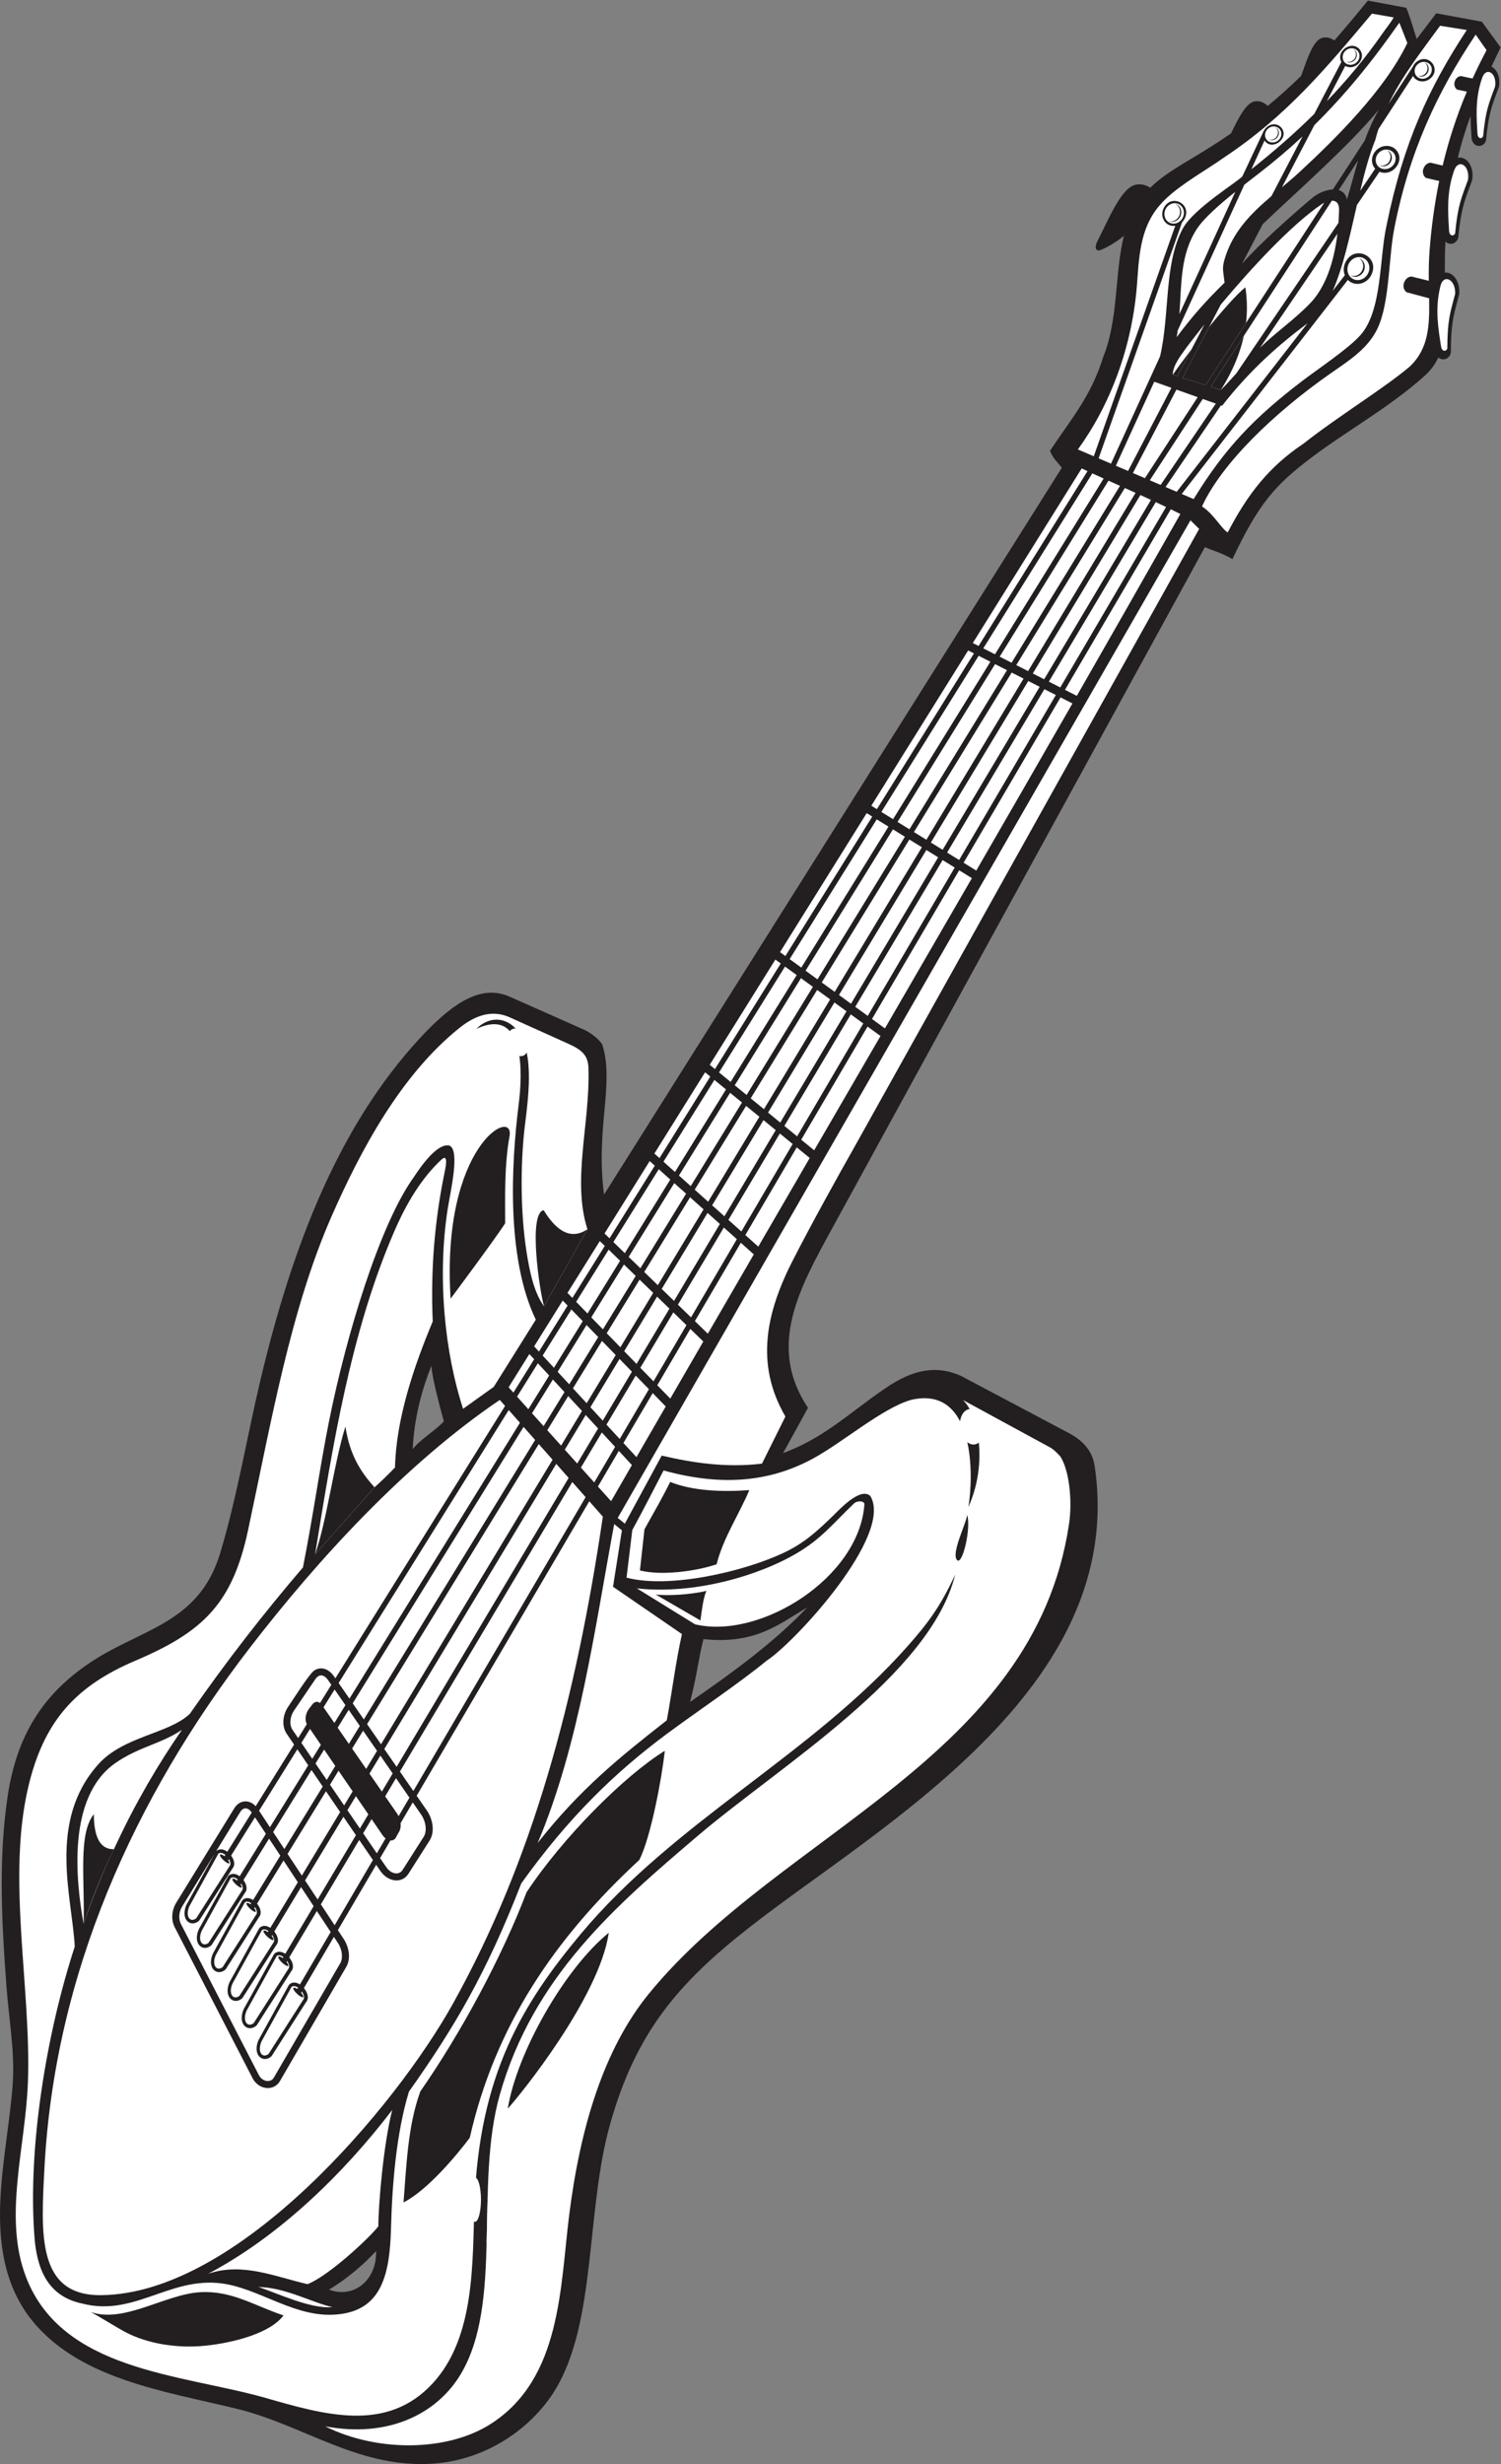
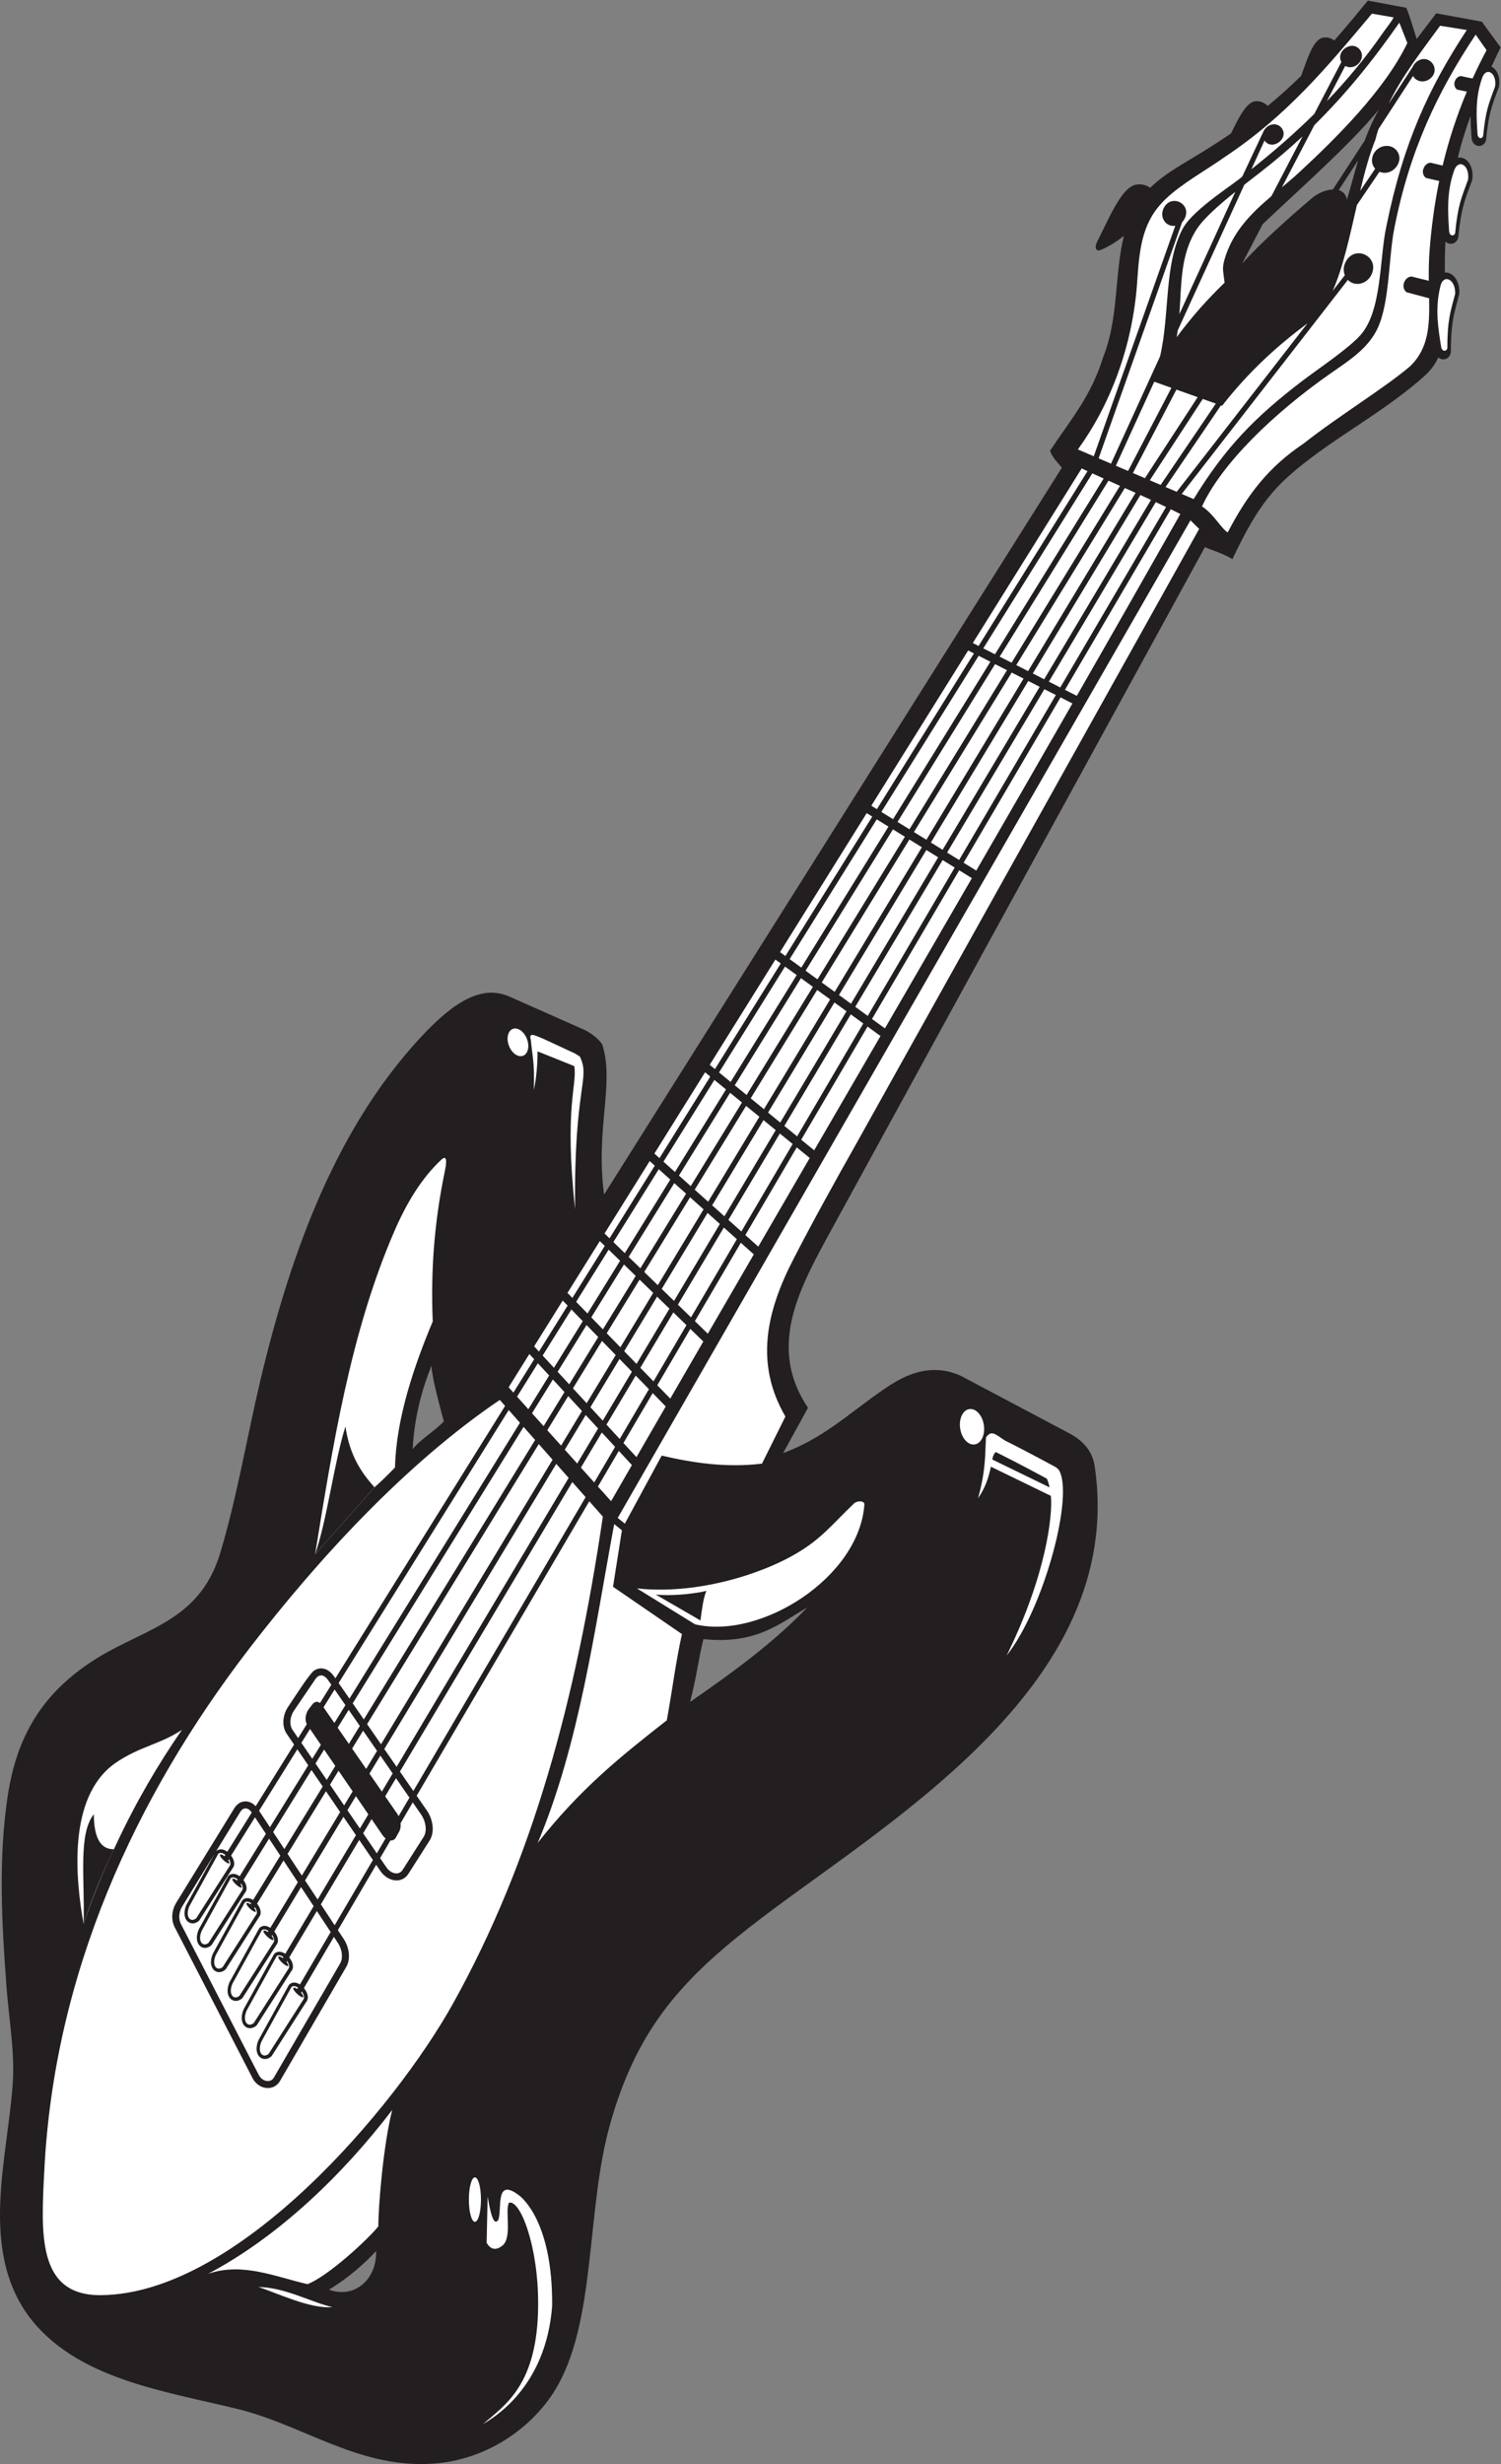
<svg xmlns="http://www.w3.org/2000/svg" viewBox="0 0 569.4 934.293" height="934.293" width="569.4" xml:space="preserve" id="svg2" version="1.1">
  <rect x="0" y="0" width="569.4" height="934.293" fill="#808080" stroke="none" />
  <defs id="defs6" />
  <g transform="matrix(1.333,0,0,-1.333,0,934.293)" id="g10">
    <g transform="scale(0.1)" id="g12">
      <path id="path14" style="fill:#231f20;fill-opacity:1;fill-rule:evenodd;stroke:none" d="m 4031.71,6898.01 55.45,73.14 129.85,-23.86 53.54,-73.27 c -9.3,-18.93 -18.01,-37.08 -26.2,-54.59 3.64,-1.74 7.03,-4.28 10.01,-7.54 8.9,-9.77 14.68,-26.93 11.7,-48.07 l -0.62,-2.52 c -3.04,-8.26 -3.9,-10.62 -4.82,-13.07 -16.32,-43.98 -24.56,-66.16 -31.48,-136.89 l -0.47,-2.44 c -1.93,-6.17 -5.9,-10.62 -10.65,-13.04 -3.36,-1.72 -7.13,-2.41 -10.92,-2 -3.7,0.41 -7.31,1.85 -10.44,4.41 -4.39,3.57 -7.82,9.34 -8.83,17.34 l -0.06,0.72 -0.28,4.21 c -1.21,18.81 -2.47,38.34 -2.6,58.5 -14.77,-40.2 -26.41,-78.16 -35.64,-116.34 l -0.58,-2.37 c 4.55,0.91 9.13,0.63 13.56,-0.72 5.54,-1.71 10.65,-5.04 14.97,-9.77 9.57,-10.5 15.78,-28.93 12.59,-51.66 l -0.68,-2.7 c -3.26,-8.89 -4.2,-11.41 -5.17,-14.05 -17.55,-47.27 -26.4,-71.11 -33.84,-147.13 l -0.5,-2.62 c -2.07,-6.63 -6.34,-11.41 -11.45,-14.02 -3.61,-1.84 -7.66,-2.58 -11.73,-2.14 -3.98,0.43 -7.87,1.99 -11.22,4.73 -0.61,0.5 -1.2,1.03 -1.77,1.6 -1.33,-27.44 -1.91,-56.64 -1.62,-88.15 2.64,0.21 5.32,0.04 7.98,-0.5 5.66,-1.18 11.07,-4.02 15.82,-8.32 10.52,-9.56 18.42,-27.33 17.38,-50.25 l -0.41,-2.75 c -2.42,-9.15 -3.12,-11.76 -3.84,-14.48 -13.03,-48.71 -19.6,-73.28 -19.87,-149.66 l -0.26,-2.65 c -1.43,-6.8 -5.22,-11.96 -10.07,-15.04 -3.42,-2.17 -7.39,-3.29 -11.49,-3.23 -3.99,0.06 -8.01,1.24 -11.61,3.66 -0.74,0.49 -1.46,1.04 -2.17,1.65 -9.04,-19.18 -21.79,-36.79 -39.64,-52.78 -99.51,-89.2 -218.3,-154.16 -321.05,-231.62 -105.02,-79.16 -151.08,-132.27 -225.27,-289.16 -31.75,18.38 -49.51,21.5 -78.37,34.04 L 2369.06,3516.46 c -93.53,-170.87 -187.24,-336.37 -69.65,-512.07 l -70.75,-128.73 c 116.57,43.21 187.59,113.54 284.4,180 47.48,32.6 127.48,83.25 222.6,39.11 l 310.38,-164.44 c 49.51,-27.62 64.04,-61.62 68.8,-89.16 96.75,-637.85 -619.27,-1030.01 -983.38,-1315.51 -201.25,-157.81 -322.47,-298.22 -396,-561.597 C 1667.09,719.152 1697.65,403.027 1579.3,209.941 1515.86,106.426 1385.71,6.945 1218.93,0.391 1013.82,-7.676 861.84,110.656 677.434,156.309 469.703,207.727 212.766,240.867 78.824,424.512 -58.238,617.102 22.043,871.68 36.371,1084.48 c 5.938,88.2 -10.965,179.9 -18.113,275.59 -13.867,185.59 -22.887,363.81 3.598,540 26.293,174.88 101.68,287.89 226.8,374.39 148.895,102.94 315.821,111.7 378.004,316.8 47.223,155.8 77.563,337.31 115.313,495.67 89.39,374.96 220.218,717.45 453.487,969.53 95.65,103.36 175.29,152.79 255.07,117.4 L 1662.05,4080 c 18.03,-8 46.47,-29.09 52.66,-44.52 34.02,-111.56 -20.35,-236.12 4.31,-424.46 l 1302.7,2067.41 c -9.1,12.88 -26.39,27.02 -33.46,48.44 57.01,86.49 116.43,153.59 151.19,266.39 44.16,109.79 32.18,237.6 58.9,344.66 -20.17,-15.9 -42.2,-30.11 -65.03,-39.65 -16.09,-6.71 -18.96,7.8 -10.63,24.02 33.26,64.87 68.19,153.01 109.77,161.34 16.06,3.21 29.96,-1.64 40.97,-8.79 41.73,41.03 95.09,68.72 154.03,105.22 26.86,16.64 52.02,33.05 75.76,49.35 20.33,41.76 41.9,86.04 66.74,91.01 16.02,3.21 29.07,-4.63 37.79,-12.69 34.1,27.98 65.36,56.3 95.19,85.63 16.4,45.21 33.02,99.37 58.66,107.54 14.08,4.49 26.68,-0.76 35.69,-7.05 31.05,35.4 62.23,72.88 95.37,113.33 l 109,-20.31 c 6.35,-11.29 18.95,-53.97 30.05,-88.86 z m -438.31,-526.76 -57.89,-110.94 -0.05,-0.65 c 49.72,56.28 135.35,132.47 198.19,185.77 16.65,14.11 39.7,23.85 59.49,24.61 l 90.37,138.73 c 10.74,29.18 23.68,58.7 40.36,88.19 -86.34,-104.08 -224.94,-225.27 -330.47,-325.71 z m 271.72,181.89 -55.33,-84.96 c 11.79,-3.48 20.62,-11.97 23.23,-27.02 11.06,35.55 20.46,73.21 32.1,111.98 z M 1070.2,605.793 c 3.16,-76.914 -58.63,-137.199 -133.938,-109.727 50.84,30.711 97.608,70.45 133.938,109.727 z M 2297.06,2436.46 c -94.2,-99 -211.83,-184.82 -333.22,-268.63 19.27,73.83 22.33,115.12 38.02,178.63 149.53,-15.48 215.1,43.23 295.2,90 z m -1069.2,687.6 c 1.38,-35.47 26.22,-124.49 35.25,-158.24 -24.37,-26.14 -66.4,-50.74 -88.63,-78.77 4.48,94.25 29.07,177.47 53.38,237.01 v 0" />
      <path id="path16" style="fill:#ffffff;fill-opacity:1;fill-rule:evenodd;stroke:none" d="m 3966.02,6959.45 c -5.46,-11.37 -22.77,-32.75 -30.96,-44.59 -47.61,-68.77 -100.83,-132.93 -159.06,-193.67 l 52.32,100.27 c 28.42,-15.61 61.37,20.75 41.58,46.15 -22.01,28.28 -69.38,-3.4 -52.6,-34.97 l -77.1,-147.76 c -55.65,-54.89 -115.47,-107.07 -179.01,-157.47 l 37.42,81.8 c 21.25,-31.04 71.55,6.14 48.47,35.78 -12.02,15.44 -37.97,14.39 -50.88,-8.65 l -60.63,-129 c -11.14,-13.89 -139.6,-92.1 -169.8,-148.86 -53.87,-101.27 -36.18,-242.98 -64.53,-363.48 l -139.47,-304.94 -35.31,15.13 237.7,671.89 c 2.77,2.8 5.18,6.09 7.06,9.83 21.34,42.43 -38.24,72.39 -59.58,29.98 -12.93,-25.71 6.07,-54.5 33.02,-50.04 l -231.99,-655.75 -45.21,19.36 c 87.96,120.98 156.71,288.06 169.2,482.4 6.41,99.89 17.48,170.09 80.81,230.29 47.12,44.78 116.12,82.28 167.59,118.92 177.65,118.1 291.29,255.87 419.23,408.02 l 61.73,-10.64 z m -681.22,-1036.33 48.85,-17.36 -123.38,-236.47 -34.75,14.89 109.28,238.94 z m 63.07,-22.41 60.46,-21.48 -150.12,-230.48 -34.18,14.64 123.84,237.32 z m 74.95,-26.63 37.14,-13.19 -157.02,-231.3 -30.78,13.18 150.66,231.31 z m 51.69,-18.36 3.19,-1.13 c 81.13,103.61 162.28,174.28 243.35,234.88 l -372.37,-479.48 -31.75,13.6 157.58,232.13 z m 318.12,325.92 c 29.47,66.31 48.82,156.52 68.87,244.11 l 64.25,94.64 c 36.18,-15.21 72.99,29.41 49.21,59.94 -12.58,16.17 -36.95,18.26 -54.41,4.67 -18.28,-14.22 -21.7,-40.02 -7.03,-56.03 l -42.59,-62.74 c 12.55,52.64 26,102.78 42.81,144.34 2.71,10.57 5.71,20.89 8.99,31.02 l 98.56,151.33 c 8.9,-16.99 31.85,-20.62 47.82,-8.2 34.45,26.82 -3.26,75.27 -37.72,48.46 -4.89,-3.81 -8.5,-8.63 -10.73,-13.83 l -68.84,-105.68 c 38.46,79.45 92.44,147.92 146.44,222.03 l 75.88,-12.13 c -106.41,-162.19 -179.88,-317.81 -228.28,-555.9 -20.78,-92.51 -11.9,-241.63 -74.26,-311.97 -34.4,-38.81 -122.49,-97.33 -167.06,-131.43 -132.84,-101.64 -217.16,-187.15 -307.64,-334.94 l -33.98,14.56 472.83,608.84 c 19.73,-20.06 53.39,-12.44 66.57,13.77 26.23,52.13 -46.99,88.95 -73.2,36.84 -6.2,-12.3 -6.52,-25.92 -2,-37.29 l -34.49,-44.41 v 0" />
      <path id="path18" style="fill:#ffffff;fill-opacity:1;fill-rule:evenodd;stroke:none" d="m 3982.3,6944.41 22.72,-57.82 c -63.17,-132.14 -202.19,-270.34 -307.56,-367.72 -15.81,-14.62 -32.49,-28.66 -49.32,-42.7 l 92.4,177.07 c 86.41,84.99 163.19,178.75 241.76,291.17 z m -364.12,-493.39 c -57.5,-48.93 -111.82,-102.11 -134.34,-183.27 -6.59,-23.77 -1.84,-34.77 1.08,-62.85 -49.12,-48.05 -88.72,-91.09 -136.31,-155.1 1.16,6.51 2.17,13.02 3.06,19.53 l 189.5,414.31 c 16.6,12.95 32.03,24.73 44.55,34.46 43.01,33.46 83.1,67.52 121.17,102.95 l -88.71,-170.03 z m -261.82,-335.51 c 6.31,86.58 2.11,170.52 50.63,243.59 20.18,30.38 65.24,69.58 108.45,104.22 l -159.08,-347.81 z m 843.15,794.9 30.98,-44.18 c -14.4,-27.02 -27.64,-53.87 -39.81,-80.61 l -27.5,5.74 c -17.65,7.31 -34.8,-22.87 -16.7,-37.27 l 27.84,-5.81 c -29.7,-70.67 -52.14,-140.55 -68.83,-210.23 l -28.03,6.53 c -19.75,8.71 -39.9,-24.92 -19.82,-41.65 l 38.05,-8.87 c -13.6,-66.05 -22.32,-132.02 -27.43,-198.4 -2.3,-29.93 -2.51,-58.37 -2.15,-85.38 l -42.63,10.42 c -20.37,9.26 -41.64,-25.39 -21.02,-42.96 l 64.6,-17.24 c 1.37,-78.53 -1.36,-143.02 -55,-194.08 -73.6,-62.29 -202.13,-140.28 -302.18,-219.06 -99.31,-66.4 -159.58,-144.46 -216.06,-252.87 -18.38,10.95 -39.05,51.7 -73.1,73.96 55.15,120.59 202.93,264.97 367.47,379.52 51.48,35.83 105.77,70 132.58,127.98 34.12,73.81 30.82,199.15 46.69,280.92 42.61,219.53 122.05,388.95 232.05,553.54 v 0" />
-       <path id="path20" style="fill:#ffffff;fill-opacity:1;fill-rule:evenodd;stroke:none" d="m 3810.53,6405.64 c -0.32,-10.41 -0.84,-20.64 -1.55,-30.68 L 3518.56,5947.2 c -14.48,-16.22 -28.93,-32.31 -44.3,-47.54 l -28.84,9.11 344.76,529.31 c 11.72,0.22 22.44,-6.37 20.35,-32.44 z m -4.48,-61.57 c -10.21,-86.23 -36.48,-155.62 -78.43,-198.66 -47.23,-48.46 -98.26,-82.74 -141.7,-125.59 l 220.13,324.25 z m -375.44,-430.62 -65.33,20.63 108.72,208.35 c 83.34,99.41 199.28,226.62 289.48,287.14 0,0 1.92,1.14 5,2.59 l -337.87,-518.71 z m -79.8,25.2 -13.35,4.21 c 0.32,24.67 18.87,49.39 32.4,68.41 8.16,11.46 28.99,38.89 57.91,74.87 l -76.96,-147.49 v 0" />
      <path id="path22" style="fill:#ffffff;fill-opacity:1;fill-rule:evenodd;stroke:none" d="m 3078.26,5676.47 c 5.51,-2.58 11.04,-5.15 16.56,-7.71 l -309.94,-497.22 -16.46,8.35 309.84,496.58 z m -306.59,-526.13 -276.2,-443.09 -15.86,9.79 275.59,441.67 16.47,-8.37 z m -289.37,-464.2 -247.22,-396.61 -15.28,11.11 246.65,395.3 15.85,-9.8 z m -260.41,-417.78 -187.27,-300.43 -14.85,12.15 186.81,299.4 15.31,-11.12 z m -200.54,-321.71 -144.59,-231.96 -14.49,12.97 144.23,231.14 14.85,-12.15 z m -157.95,-253.39 -128.83,-206.69 -14.16,13.73 128.5,205.94 14.49,-12.98 z m -142.29,-228.29 -92.26,-147.99 -13.91,14.3 91.99,147.43 14.18,-13.74 z m -105.81,-169.74 -81.53,-130.78 -13.68,14.82 81.29,130.27 13.92,-14.31 z m -95.17,-152.67 -59.09,-94.79 -13.58,15.09 58.97,94.52 13.7,-14.82 z m 1588.41,2519.89 c 10.7,-4.91 21.44,-9.77 32.2,-14.63 l -309.2,-499.98 -33.26,16.89 310.26,497.72 z m -290.12,-535.84 -276.92,-447.78 -33.3,20.56 276.87,444.15 33.35,-16.93 z m -290.01,-468.94 -248.03,-401.06 -33.15,24.09 247.82,397.57 33.36,-20.6 z m -261.15,-422.28 -188,-303.98 -32.96,26.97 187.73,301.16 33.23,-24.15 z m -201.2,-325.33 -145.23,-234.84 -32.74,29.33 144.95,232.54 33.02,-27.03 z m -158.52,-256.33 -129.47,-209.34 -32.51,31.52 129.16,207.21 32.82,-29.39 z m -142.86,-231.02 -92.76,-149.98 -32.31,33.2 92.49,148.38 32.58,-31.6 z m -106.25,-171.79 -82.01,-132.61 -32.11,34.74 81.74,131.14 32.38,-33.27 z m -95.59,-154.57 -59.27,-95.84 -32.11,35.67 59.21,94.98 32.17,-34.81 z m 1591.65,2545.29 c 10.91,-4.9 21.84,-9.79 32.77,-14.69 l -308.52,-503.07 -33.83,17.17 309.58,500.59 z m -288.8,-539.04 -277.55,-452.58 -33.93,20.95 277.58,448.85 33.9,-17.22 z m -290.56,-473.78 -248.75,-405.64 -33.88,24.62 248.63,402.02 34,-21 z m -261.8,-426.91 -188.67,-307.65 -33.73,27.6 188.46,304.72 33.94,-24.67 z m -201.8,-329.05 -145.84,-237.82 -33.55,30.05 145.59,235.42 33.8,-27.65 z m -159.06,-259.37 -130.07,-212.09 -33.34,32.33 129.79,209.87 33.62,-30.11 z m -143.39,-233.82 -93.26,-152.06 -33.15,34.07 92.99,150.38 33.42,-32.39 z m -106.67,-173.94 -82.48,-134.49 -32.98,35.67 82.23,132.97 33.23,-34.15 z m -95.99,-156.52 -59.44,-96.92 -32.99,36.65 59.39,96.02 33.04,-35.75 z m 1594.6,2571.58 c 10.2,-4.56 20.4,-9.14 30.56,-13.72 l -305.85,-507.04 -33.61,17.06 308.9,503.7 z m -288.18,-542.12 -276.51,-458.41 -35.46,21.9 278.2,453.65 33.77,-17.14 z m -289.36,-479.71 -248.15,-411.35 -36.81,26.75 249.34,406.59 35.62,-21.99 z m -261.04,-432.74 -188.42,-312.35 -37.68,30.83 189.13,308.39 36.97,-26.87 z m -201.4,-333.87 -145.79,-241.69 -38.23,34.24 146.2,238.4 37.82,-30.95 z m -158.87,-263.37 -130.13,-215.72 -38.63,37.46 130.39,212.62 38.37,-34.36 z m -143.32,-237.57 -93.38,-154.82 -38.88,39.95 93.49,152.46 38.77,-37.59 z m -106.66,-176.83 -82.65,-137.01 -39.06,42.25 82.7,134.85 39.01,-40.09 z m -96.03,-159.19 -59.38,-98.44 -39.36,43.73 59.55,97.11 39.19,-42.4 z m 1589.17,2605.45 c 10.07,-4.57 20.12,-9.16 30.13,-13.79 l -303.96,-510.26 -32.37,16.43 306.2,507.62 z m -286.6,-545.47 -276.19,-463.66 -33.47,20.67 277.17,459.49 32.49,-16.5 z m -288.92,-485.03 -248.07,-416.45 -34.24,24.88 248.72,412.32 33.59,-20.75 z m -260.86,-437.92 -188.54,-316.51 -34.68,28.37 188.88,313.1 34.34,-24.96 z m -201.42,-338.12 -146,-245.09 -34.92,31.28 146.14,242.28 34.78,-28.47 z m -158.97,-266.87 -130.39,-218.89 -35.09,34.02 130.44,216.24 35.04,-31.37 z m -143.47,-240.86 -93.65,-157.2 -35.17,36.12 93.63,155.21 35.19,-34.13 z m -106.83,-179.33 -82.93,-139.22 -35.2,38.09 82.86,137.37 35.27,-36.24 z m -96.21,-161.51 -59.41,-99.73 -35.38,39.31 59.49,98.63 35.3,-38.21 z m 1587.04,2634.99 c 9.82,-4.58 19.59,-9.2 29.32,-13.87 l -301.07,-513.34 -32.48,16.49 304.23,510.72 z m -284.36,-548.71 -275.24,-469.29 -34.22,21.14 276.83,464.73 32.63,-16.58 z m -287.83,-490.76 -247.51,-422 -35.5,25.81 248.65,417.42 34.36,-21.23 z m -260.14,-443.56 -188.32,-321.08 -36.33,29.72 189,317.26 35.65,-25.9 z m -201.06,-342.8 -145.95,-248.86 -36.86,33.01 146.35,245.68 36.46,-29.83 z m -158.8,-270.76 -130.44,-222.41 -37.26,36.12 130.71,219.42 36.99,-33.13 z m -143.39,-244.5 -93.78,-159.89 -37.5,38.52 93.9,157.61 37.38,-36.24 z m -106.83,-182.15 -83.09,-141.68 -37.68,40.77 83.14,139.57 37.63,-38.66 z m -96.25,-164.1 -59.35,-101.2 -37.97,42.18 59.53,99.92 37.79,-40.9 z M 3331.9,5560.32 c 9.11,-4.43 18.17,-8.91 27.16,-13.45 -97.8,-172.83 -196.07,-345.21 -294.67,-517.24 l -33.71,17.11 301.22,513.58 z M 3052,5008.01 c -91,-158.71 -182.27,-317.15 -273.73,-475.42 l -36.06,22.27 275.86,470.37 33.93,-17.22 z m -286.18,-496.96 c -82.39,-142.56 -164.92,-284.98 -247.51,-427.34 l -36.77,26.71 248.08,422.99 36.2,-22.36 z m -260.06,-448.98 c -62.91,-108.42 -125.84,-216.8 -188.78,-325.18 l -36.84,30.14 188.75,321.83 36.87,-26.79 z M 2304.32,3715.1 c -48.8,-84.07 -97.61,-168.13 -146.4,-252.22 l -36.81,32.97 146.29,249.46 36.92,-30.21 z m -159.15,-274.19 c -43.63,-75.19 -87.24,-150.39 -130.82,-225.63 l -36.85,35.73 130.76,222.95 36.91,-33.05 z M 2001.49,3193.1 c -31.35,-54.14 -62.69,-108.28 -94.01,-162.44 l -36.94,37.97 94.01,160.29 36.94,-35.82 z m -106.94,-184.81 c -27.77,-48.02 -55.52,-96.05 -83.25,-144.11 l -37.12,40.16 83.3,142.04 37.07,-38.09 z m -96.26,-166.68 c -19.75,-34.23 -39.5,-68.48 -59.23,-102.74 l -37.49,41.66 59.47,101.38 37.25,-40.3 v 0" />
      <path id="path24" style="fill:#ffffff;fill-opacity:1;fill-rule:evenodd;stroke:none" d="m 1422.26,3026.87 15.1,-17.09 -482.95,-774.78 -4.105,5.93 c -13.801,19.93 -36.317,29.95 -56.903,15.69 -13.285,-9.21 -61.336,-84.83 -73.523,-102.77 -14.734,-21.69 -19.375,-54.03 -3.688,-76.99 l 20.727,-30.34 -109.258,-175.28 c -3.117,3.34 -6.433,6.08 -9.879,8.21 h -0.078 c -5.863,3.6 -12.191,5.48 -18.726,5.54 -6.914,0.06 -13.539,-1.92 -19.586,-6.03 -4.801,-3.28 -9.098,-7.81 -12.68,-13.64 L 501.355,1596.35 c -6.152,-10.01 -10.148,-22.32 -10.996,-34.75 -0.796,-11.88 1.262,-24.08 7.004,-34.95 v 0.01 l 221.559,-429.36 0.07,-0.16 c 5.063,-9.56 12.207,-16.66 20.11,-21.25 6.5,-3.78 13.589,-5.87 20.582,-6.28 7.461,-0.43 14.82,1.07 21.339,4.52 6.227,3.29 11.571,8.25 15.418,14.87 l 188.957,325.22 c 6.731,11.58 8.774,25.6 7.231,39.51 -1.539,13.84 -6.715,28.02 -14.301,39.5 l -16.808,25.47 109,185.86 12.16,-17.79 c 20.92,-30.64 60.95,-37.09 79.75,-7.58 l 59.97,94.12 c 16.11,25.28 8.95,61.76 -7.43,85.41 l -29.25,42.25 491.27,837.64 38.6,-43.69 C 1638.7,2173.42 1515.88,1717.11 1289.06,1309.67 1125.52,1015.91 676.402,482.063 285.793,480.422 c -181.59,-0.781 -168.73,177.07 -159.531,357.644 28.203,553.784 254.629,1055.544 585,1484.144 194.984,252.95 443.538,523.59 710.998,704.66 z m 25.44,-28.8 31.98,-36.18 -485.254,-784.67 -30.731,44.37 484.005,776.48 z m 42.32,-47.88 32.86,-37.19 -487.5,-794.93 -31.67,45.74 486.31,786.38 z m 43.23,-48.92 39.3,-44.48 -488.23,-809.39 -39.63,57.23 488.56,796.64 z m 49.7,-56.25 35.31,-39.95 -489.53,-821.8 -35.06,50.63 489.28,811.12 z m 45.71,-51.72 37.91,-42.91 -490.24,-835.87 -38.24,55.24 490.57,823.54 z m -891.418,-935 30.965,-46.88 108.957,176.19 -31.019,45.41 -108.903,-174.72 z m 40.039,-60.62 31.942,-48.38 109.156,177.98 -31.992,46.82 -109.106,-176.42 z m 41.047,-62.16 40.688,-61.61 109.004,180.7 -40.391,59.13 -109.301,-178.22 z m 49.832,-75.46 35.77,-54.16 109,182.98 -35.617,52.13 -109.153,-180.95 z m 44.922,-68.02 39.258,-59.45 108.86,185.61 -38.97,57.07 -109.148,-183.23 v 0" />
      <path id="path26" style="fill:#ffffff;fill-opacity:1;fill-rule:evenodd;stroke:none" d="M 1116.26,1007.27 C 1091.61,912.043 1076.7,737.609 1076.66,676.066 1046.24,638.262 932.5,533.535 875.059,511.777 783.301,532.695 689.809,574.875 592.156,541.145 792.18,646.543 975.172,822.727 1116.26,1007.27 Z M 3412.55,5504.43 2433.86,3750.46 c -52.48,-92.65 -122.73,-219.48 -176.69,-324.6 -76.12,-148.25 -109.79,-295.61 -22.08,-446.19 l -66.66,-134.04 c -103.8,-12.37 -198.26,2.74 -285.37,22.84 l -104.92,-193.55 -20.21,16.29 1629.93,2837.66 24.69,-24.44 z M 1769.83,2656 l -25.3,-160.57 196.13,-134.57 c -18.53,-84.07 -27.71,-162.39 -43.09,-245.31 -132.88,-104.07 -246.4,-194.96 -367.31,-348.68 118.41,281.01 161.54,605.22 217.62,906.82 l 21.95,-17.69 v 0" />
      <path id="path28" style="fill:#ffffff;fill-opacity:1;fill-rule:evenodd;stroke:none" d="m 735.41,503.633 c 76.762,-1.184 153.235,-44.746 210.375,-57.219 -63.324,-5.699 -157.656,40.324 -210.375,57.219 z M 237.855,1536.46 c 0,0 33.692,103.81 86.125,212.41 h 0.278 c 2.34,5.11 4.812,10.17 7.086,15.31 56.39,120.74 119.719,227.7 186.422,324.41 -58.942,-40.25 -122.129,-47.76 -189.911,-94.93 -137.359,-96.54 -112.289,-332.72 -90,-457.2 z M 896.66,2587.67 c 0,0 129.43,146.18 169.2,190.8 15.05,13.05 40.95,38.05 58.25,56.35 3.18,138.81 54.03,288.05 107.35,415.25 -6.1,145.14 4.79,285.11 34.63,428.25 8.18,39.26 0.53,41.67 -9.43,32.54 -57.3,-53.15 -99.76,-124.22 -134.36,-203.98 C 997.262,3218.59 946.664,2895.16 896.66,2587.67 Z m 1563.25,142.15 c -14.61,-208.93 -296.7,-385.39 -482.12,-341.15 l -165.34,102.16 c 162.32,-18.06 346.77,35.75 455.81,100.43 69.64,41.31 98.94,80.51 160.05,139.18 9.4,10.95 32.14,10.24 31.6,-0.62 v 0" />
-       <path id="path30" style="fill:#ffffff;fill-opacity:1;fill-rule:evenodd;stroke:none" d="m 925.461,107.266 c 179.109,-33.68 317.359,34.851 385.199,147.597 122.13,202.981 38.85,539.055 111.6,795.607 95.39,336.39 330.32,538.26 565.2,738 232.09,197.36 660.97,457.43 730.8,741.6 -42.25,-91.54 -78.72,-139.78 -136.8,-205.21 -273.44,-308.04 -660.32,-495.88 -928.8,-817.19 -166.43,-199.17 -289.09,-401.27 -302.4,-766.811 -6.19,-165.3 2.84,-379.218 -118.8,-511.191 C 1099.88,86.894 921.625,140.547 749.059,190.07 509.457,256.32 178.047,266.328 74.758,530.078 7.961,700.637 72.836,901.32 79.457,1086.46 c 9.535,266.72 -59.855,574.67 0,835.2 44.074,191.82 136.41,291.57 306.004,363.61 192.648,81.83 275.816,162.33 320.398,370.8 65.965,308.56 121.032,627.36 237.598,892.79 83.403,189.92 197.933,402.96 363.563,535.77 40.76,32.69 89.57,54.81 143.58,30.49 l 165.84,-74.69 c 41.69,-18.77 58.65,-34.44 58.3,-75.22 4.02,-152.21 -47.2,-315.6 -2.98,-452.88 l -123.5,-219.07 c -28.58,38.53 -41.24,98.69 -50.4,158.4 -16.36,106.6 -17.87,245.69 -3.6,360 10.97,87.83 27.97,221.92 -32.27,277 -34.79,31.59 -78.31,22.7 -106.13,-6.25 142.66,66.64 130.14,-136.19 120.4,-213.15 -22.06,-174.4 -35.21,-439.44 48.53,-614.12 l -119.6,-190.99 -87.33,-62.49 c -50.97,155.05 -75.01,372.09 -43.2,572.4 7,44.14 35.73,165.72 3.6,176.4 -33.38,6.98 -78.2,-55.53 -100.8,-90 C 1081.66,3527.5 985.98,3214.09 936.262,2965.66 909.363,2831.31 892.484,2704 862.133,2550.42 749.965,2419.61 644.164,2283.39 540.258,2134.06 479.965,2076.68 351.121,2070.72 279.438,1990.07 133.922,1827.1 206.176,1609.49 212.656,1471.66 132.512,1226.04 78.418,900.918 98.086,645.676 104.824,558.184 133.621,477.316 234.258,456.465 c 158.703,-40.977 263.305,95.129 432.004,50.402 103.718,-27.512 195.996,-97.812 309.597,-79.203 109.421,17.922 133.431,111.809 136.801,241.203 3.22,123.692 14.64,270.352 51.07,390.453 130.84,184.62 220.76,338.02 319.73,592.34 133.52,186.75 266.19,315.36 414.23,425.29 83.36,61.92 204.74,143.1 284.17,208.32 80.32,52 360.98,356.84 295.2,467.99 -28.12,27.79 -90.18,-40.21 -104.4,-53.99 -49.07,-47.59 -84.43,-80.08 -144,-108.01 -110.61,-51.85 -322.51,-102.37 -445.64,-69.86 l 16.39,135.41 c 34.59,63.07 64.48,122.48 88.99,169.45 157.03,-43.36 295.02,-36.37 423.94,33.13 84.98,45.82 197.93,143.84 279.92,167.48 175.08,41.68 181.19,-195.18 163.62,-304.51 57.45,127.39 26.3,266.98 -16.02,304.51 l 247.91,-134.82 c 12.14,-6.6 21.01,-16.85 29.54,-25.7 25.63,-39.05 34.82,-126.04 24.95,-192.29 C 2943.01,2007.92 2222.38,1797.34 1847.05,1338.47 1718.03,1180.68 1651.51,957.441 1620.26,712.063 1593.74,503.867 1598.16,243.605 1397.05,114.465 1271.96,34.133 1071.47,34.18 925.461,107.266 Z M 2724.36,2570.58 c 15.33,-11.8 39.62,92.52 28.02,129.42 -2.21,-24.25 -47.69,-111.8 -28.02,-129.42 v 0" />
      <path id="path32" style="fill:#231f20;fill-opacity:1;fill-rule:evenodd;stroke:none" d="m 3337.46,5942.86 13.35,-4.21 40.33,77.28 c -21,-27.43 -39.87,-53.14 -53.68,-73.07 z m 27.82,-8.78 65.33,-20.63 115.36,177.09 c 4.94,42.07 1.76,76.38 -1.87,101.15 -23.58,-18.68 -63.31,-63.62 -103.16,-112.62 l -75.66,-144.99 z m 80.14,-25.31 28.84,-9.11 c 36.26,57.13 55.74,109 65.53,153.99 l -94.37,-144.88 v 0" />
      <path id="path34" style="fill:#231f20;fill-opacity:1;fill-rule:evenodd;stroke:none" d="m 1282.38,3314.9 c 0,0 131.54,176.55 155.28,214.59 0.07,67.9 -3.08,161.81 12.37,247.35 15.45,85.53 -195.39,-24.6 -167.65,-461.94 z m 727.83,-831.14 c -18,-5.05 -87.05,-16.12 -144.12,-10.43 l 127.22,-73.73 c 3.63,26.75 7.93,63.73 16.9,84.16 z M 237.855,1536.46 c 0,0 31.094,100.16 86.403,212.41 -41.035,-0.98 -56.996,38.01 -57.231,99.66 -45.48,-57.83 -25.054,-187.18 -29.172,-312.07 z m 1310.405,1756.8 123.5,219.07 c -54.28,-36.26 -95.53,7.24 -124.61,54.17 -44.63,-8.2 -11.65,-230.57 1.11,-273.24 z m -651.6,-705.59 c 0,0 129.43,146.18 169.2,190.8 -38.79,42.45 -71.098,92.35 -82.801,172.79 -32.313,-101.93 -52.551,-267.44 -86.399,-363.59 z m 1010.49,205.94 c -18.36,-37.95 -46.44,-87.03 -73.11,-134.72 l -12.91,-117.01 c 59.56,-15.34 156.87,-3.1 218.26,17.51 18.25,74.16 65.89,145.77 93.06,211 -75.92,-5.69 -161.24,-2.59 -225.3,23.22 z M 1498.48,1626.46 c -70.3,-185.11 -188.53,-403.1 -302.14,-566.25 -36.19,-97.952 -39.62,-212.808 -48.02,-315.972 68.4,34.524 152.01,135.285 188.5,183.782 72.41,319.23 242.15,568.3 482.68,790.46 33.51,66.92 64.18,235.09 72.49,310.4 -116.63,-71.97 -291.31,-247.81 -393.51,-402.42 z m 234,-115.2 c -125.33,-101.63 -261.28,-339.98 -287.51,-500.27 32.05,34.65 260.36,314.69 287.51,500.27 z M 571.539,488.984 c -99.984,-4.929 -217.594,-89.367 -312.816,-56.621 38.832,-21.765 75.015,-44.953 100.515,-58.211 58.321,-30.351 141.84,-46.371 227.422,-37.257 83.227,8.878 183.965,36.855 220.11,85.918 -82.551,27.441 -146.332,70.539 -235.231,66.171 v 0" />
-       <path id="path36" style="fill:#ffffff;fill-opacity:1;fill-rule:evenodd;stroke:none" d="m 3864.38,6863.3 c 7.74,-9.96 5.31,-24.82 -5.45,-33.2 -10.75,-8.38 -25.77,-7.09 -33.52,2.87 -7.75,9.96 -5.32,24.83 5.44,33.21 10.75,8.37 25.76,7.08 33.53,-2.88 z m 205.76,-38.87 c 7.91,-10.17 5.43,-25.34 -5.56,-33.9 -10.97,-8.55 -26.3,-7.23 -34.22,2.94 -7.91,10.16 -5.43,25.34 5.56,33.89 10.97,8.55 26.3,7.23 34.22,-2.93 z m -14.68,6.43 c 9.66,-4.86 13.23,-17.27 7.98,-27.7 -5.25,-10.43 -17.33,-14.95 -27,-10.09 -0.55,0.29 -1.09,0.58 -1.6,0.91 9.31,-3.51 20.28,1.08 25.21,10.88 4.95,9.84 2.06,21.41 -6.38,26.78 0.61,-0.23 1.21,-0.49 1.79,-0.78 z m -89.13,-257.25 c 9.14,-11.75 6.27,-29.29 -6.43,-39.16 -12.68,-9.89 -30.39,-8.37 -39.54,3.38 -9.15,11.75 -6.28,29.29 6.42,39.17 12.68,9.88 30.39,8.36 39.55,-3.39 z m -17.05,6.95 c 10.88,-5.47 14.9,-19.44 8.99,-31.19 -5.91,-11.75 -19.53,-16.83 -30.41,-11.36 -0.63,0.31 -1.22,0.66 -1.81,1.03 10.5,-3.96 22.84,1.21 28.4,12.24 5.57,11.08 2.32,24.11 -7.18,30.16 0.68,-0.26 1.34,-0.55 2.01,-0.88 z m -68.64,-305.99 c 15.16,-7.62 20.78,-27.08 12.54,-43.46 -8.24,-16.37 -27.21,-23.46 -42.38,-15.84 -15.16,7.63 -20.77,27.09 -12.53,43.47 8.23,16.37 27.21,23.46 42.37,15.83 z m -10.25,-1.39 c 12.57,-6.32 17.22,-22.46 10.39,-36.03 -6.82,-13.58 -22.56,-19.45 -35.13,-13.13 -0.72,0.37 -1.41,0.76 -2.09,1.19 12.12,-4.57 26.4,1.39 32.81,14.14 6.44,12.79 2.68,27.86 -8.3,34.84 0.79,-0.29 1.56,-0.63 2.32,-1.01 z m -515.71,155.05 c 13.46,-6.77 18.45,-24.05 11.13,-38.59 -7.31,-14.54 -24.16,-20.84 -37.63,-14.06 -13.45,6.77 -18.45,24.05 -11.12,38.58 7.3,14.55 24.16,20.84 37.62,14.07 z m -5.98,-0.73 c 12.1,-6.08 16.57,-21.61 10,-34.67 -6.29,-12.49 -20.41,-18.21 -32.2,-13.36 10.99,-2.6 23.1,3.15 28.78,14.46 6.58,13.06 2.1,28.59 -9.99,34.68 -0.52,0.26 -1.06,0.5 -1.59,0.72 1.7,-0.4 3.38,-1.01 5,-1.83 z m 293.49,213.68 c 7.52,-9.66 5.15,-24.07 -5.28,-32.19 -10.43,-8.12 -24.98,-6.87 -32.5,2.78 -7.52,9.66 -5.15,24.07 5.28,32.19 10.43,8.12 24.98,6.87 32.5,-2.78 z m -10.09,4.52 c 8.28,-5.96 9.78,-18.05 3.34,-26.99 -6.15,-8.55 -17.33,-11.14 -25.54,-6.14 7.87,-3.23 17.56,-0.38 23.13,7.36 6.43,8.94 4.94,21.03 -3.34,26.98 -0.37,0.26 -0.73,0.51 -1.1,0.73 1.21,-0.5 2.39,-1.15 3.51,-1.94 z m 222.18,222.09 c 8.34,-6.43 9.48,-18.95 2.54,-27.95 -6.63,-8.63 -18.27,-10.92 -26.57,-5.48 8.02,-3.61 18.12,-0.98 24.13,6.81 6.93,9.02 5.8,21.53 -2.54,27.95 -0.36,0.28 -0.75,0.55 -1.12,0.79 1.24,-0.55 2.43,-1.27 3.56,-2.12 v 0" />
      <path id="path38" style="fill:#ffffff;fill-opacity:1;fill-rule:nonzero;stroke:none" d="m 4141.05,6172.96 c -14.61,-55.33 -21.97,-75.66 -22.24,-154.5 -2.06,-9.71 -14.42,-10.71 -17.46,2.96 -8.17,51.28 -17.95,108.14 -3.02,170.18 7.6,40.81 44.69,24.23 42.72,-18.64 z m 113.81,590.36 c -18.38,-49.98 -26.96,-68.17 -34.11,-141.18 -2.75,-8.82 -14.29,-8.65 -15.91,4.27 -3.09,48.22 -7.17,101.75 12.07,157.91 10.61,37.14 43.52,18.54 37.95,-21 z m -77.11,-265.67 c -19.75,-53.72 -28.98,-73.27 -36.66,-151.74 -2.96,-9.47 -15.36,-9.3 -17.11,4.58 -3.32,51.83 -7.71,109.37 12.98,169.72 11.41,39.92 46.77,19.93 40.79,-22.56 v 0" />
      <path id="path40" style="fill:#ffffff;fill-opacity:1;fill-rule:evenodd;stroke:none" d="m 518.391,1585.88 92.117,149.84 -79.641,-144.45 -0.429,-0.86 c -5.731,-13.26 -6.5,-25.13 -4.129,-33.92 1.406,-5.2 3.929,-9.52 7.261,-12.68 3.758,-3.57 8.418,-5.61 13.653,-5.88 5.836,-0.29 12.117,1.75 18.148,6.55 l 2.192,2.47 94.136,147.32 c 6.461,7.41 5.942,17.72 1.399,27.51 -1.434,3.08 -3.262,6.13 -5.368,8.97 l 67.895,108.93 31.016,-46.97 L 681.992,1672 c -1.019,0.75 -2.054,1.46 -3.105,2.1 -9.032,5.52 -19.028,6.86 -27.5,0.44 l -2.735,-3.15 -82.605,-149.86 -0.434,-0.85 c -5.73,-13.27 -6.504,-25.12 -4.129,-33.91 1.407,-5.22 3.93,-9.52 7.262,-12.69 3.754,-3.56 8.418,-5.62 13.652,-5.88 5.832,-0.3 12.118,1.74 18.149,6.56 l 2.187,2.46 94.137,147.32 c 6.465,7.41 5.945,17.73 1.399,27.51 -1.45,3.12 -3.309,6.2 -5.438,9.06 l 72.883,117.87 31.996,-48.46 -77.379,-126.17 c -0.414,0.27 -0.84,0.53 -1.262,0.8 -9.035,5.51 -19.031,6.86 -27.504,0.45 l -2.734,-3.17 -82.605,-149.84 -0.43,-0.86 c -5.734,-13.26 -6.504,-25.13 -4.133,-33.92 1.406,-5.2 3.934,-9.52 7.262,-12.68 3.754,-3.57 8.418,-5.63 13.652,-5.89 5.836,-0.29 12.117,1.75 18.149,6.56 l 2.187,2.46 94.137,147.33 c 6.465,7.41 5.949,17.72 1.402,27.51 -1.769,3.81 -4.152,7.56 -6.89,10.93 l 75.25,122.71 40.785,-61.76 -78.289,-129.78 c -0.461,0.31 -0.93,0.61 -1.399,0.89 -9.117,5.58 -19.199,6.93 -27.742,0.46 l -2.734,-3.15 -83.844,-152.09 -0.43,-0.86 c -5.801,-13.43 -6.59,-25.43 -4.183,-34.32 1.414,-5.26 3.961,-9.61 7.328,-12.81 3.785,-3.59 8.492,-5.66 13.758,-5.93 5.882,-0.29 12.226,1.76 18.32,6.63 l 2.187,2.46 95.555,149.54 c 6.52,7.48 6.004,17.91 1.402,27.8 l -0.011,-0.01 c -1.762,3.78 -4.164,7.56 -6.973,11.01 l 76.199,126.31 35.848,-54.26 -80.731,-135.52 c -0.527,0.35 -1.062,0.7 -1.601,1.03 -9.238,5.65 -19.445,7.03 -28.09,0.49 l -2.734,-3.16 -85.567,-155.22 -0.429,-0.86 c -5.903,-13.66 -6.696,-25.86 -4.262,-34.89 1.437,-5.33 4.015,-9.75 7.422,-12.98 3.824,-3.62 8.562,-5.71 13.871,-5.99 v 0 c 5.98,-0.31 12.422,1.77 18.601,6.71 l 2.192,2.47 97.527,152.62 c 6.598,7.55 6.066,18.11 1.406,28.13 -1.793,3.85 -4.254,7.72 -7.121,11.24 l 78.664,132.06 39.352,-59.59 -87.551,-149.28 -0.941,0.6 c -9.239,5.65 -19.45,7.03 -28.09,0.48 l -2.735,-3.16 -85.566,-155.21 -0.43,-0.86 c -5.902,-13.66 -6.699,-25.86 -4.261,-34.89 1.433,-5.33 4.015,-9.74 7.422,-12.97 3.816,-3.64 8.562,-5.73 13.871,-6 v 0 c 5.98,-0.31 12.421,1.78 18.601,6.71 l 2.188,2.46 97.531,152.64 c 6.598,7.55 6.062,18.1 1.406,28.12 -1.906,4.09 -4.555,8.18 -7.652,11.89 l 85.387,145.58 11.425,-17.3 c 11.313,-17.13 15.711,-42.04 6.442,-58 L 779.176,1099 c -8.59,-14.78 -32.067,-12.35 -42.52,7.44 L 515.02,1535.95 c -8.184,15.48 -5.332,35.78 3.371,49.93 z m 317.972,556.8 60.907,89.66 c 10.781,15.86 24.996,14.06 36.625,-2.74 l 9.027,-13.03 -32.277,-51.77 c -7.559,5.84 -15.567,4.22 -22.715,-5.2 l -10.297,-13.58 c -7.684,-11.31 -11.184,-28.76 -4.485,-41.37 l -24.703,-39.63 -15.769,23.09 c -10.789,15.8 -6.52,39.55 3.687,54.57 z m 115.844,60.48 30.777,-44.45 -31.375,-50.73 -30.91,44.64 31.508,50.54 z m 40.059,-57.85 31.724,-45.82 -31.236,-50.92 -31.859,46.01 31.371,50.73 z m 41.034,-59.26 39.72,-57.36 -30.95,-51.33 -40,57.76 31.23,50.93 z m 49.08,-70.86 35.13,-50.74 -30.76,-51.63 -35.33,51.04 30.96,51.33 z m 44.49,-64.26 38.34,-55.37 -30.85,-52.6 c -1.2,2.46 -2.56,4.81 -4.09,7.01 l -34.16,49.33 30.76,51.63 z m 47.73,-68.92 23.96,-34.62 c 12.79,-18.44 17.89,-46.35 7.05,-63.37 l -59.97,-94.13 c -10.05,-15.77 -32.68,-12.08 -46.48,8.13 l -17.47,25.57 29.45,50.22 c 6.26,-0.49 11.95,2.07 15.25,8.01 l 9.55,17.16 c 3.78,6.81 4.99,15.39 4.1,24.12 l 34.56,58.91 z m -102.23,-144.76 -38.89,56.91 24.02,40.32 31.52,-46.13 c 2.42,-3.53 5.21,-6.47 8.18,-8.76 l -24.83,-42.34 z m -48.19,70.52 -35.535,52.03 24.185,40.08 35.37,-51.78 -24.02,-40.33 z m -44.828,65.63 -40.293,58.98 24.394,39.78 40.077,-58.67 -24.178,-40.09 z m -49.543,72.52 -31.938,46.76 24.504,39.61 31.828,-46.59 -24.394,-39.78 z m -41.161,60.25 -30.972,45.35 24.597,39.47 30.875,-45.2 -24.5,-39.62 z m -273.992,-263.69 69.082,112.38 c 8.989,14.61 22.36,13.02 32.789,-1.47 l -69.632,-111.71 c -1.043,0.77 -2.106,1.5 -3.18,2.15 -9.035,5.53 -19.031,6.87 -27.504,0.45 l -1.555,-1.8 v 0" />
      <path id="path42" style="fill:#ffffff;fill-opacity:1;fill-rule:evenodd;stroke:none" d="m 538.793,1586.46 82.609,149.85 c 5.653,4.28 13.286,1.8 19.914,-3.58 l -2.406,-3.86 c -6.183,5.02 -11.09,6.02 -12.68,4.31 -1.777,-1.91 2.641,-8.91 9.868,-15.61 7.222,-6.71 14.527,-10.6 16.304,-8.68 0.993,1.07 -0.375,4.48 -3.039,8.45 l 2.164,3.46 c 4.43,-7.58 5.969,-15.73 1.453,-20.38 L 558.336,1552.3 c -16.754,-13.37 -32.07,5.16 -19.543,34.16 z m 296.148,-232.37 c 1.481,1.59 5.657,0.98 11.079,-2.77 l 2.234,3.8 c -6.352,4.43 -13.289,6.12 -18.559,2.13 l -85.562,-155.22 c -12.985,-30.05 2.887,-49.24 20.242,-35.39 l 98.035,153.43 c 5.25,5.41 2.602,15.4 -3.328,23.97 l -2.004,-3.42 c 4.375,-5.55 7.043,-10.94 5.711,-12.38 -1.891,-2.04 -9.664,2.09 -17.351,9.23 -7.688,7.14 -12.387,14.58 -10.497,16.62 z M 661.5,1664.38 c 1.609,1.73 6.645,0.68 12.965,-4.54 l 1.984,3.21 c -6.621,5.33 -14.23,7.79 -19.871,3.53 l -82.609,-149.85 c -12.528,-29 2.789,-47.53 19.543,-34.16 l 94.64,148.11 c 4.536,4.67 2.977,12.87 -1.492,20.46 l -1.816,-2.94 c 2.519,-3.82 3.789,-7.07 2.824,-8.11 -1.777,-1.93 -9.078,1.96 -16.305,8.67 -7.226,6.71 -11.64,13.7 -9.863,15.62 z m 40.098,-69.02 c 1.465,1.57 5.75,0.85 11.254,-3.21 l 2.011,3.28 c -6.179,4.39 -12.965,6.09 -18.105,2.2 l -82.61,-149.85 c -12.527,-29.01 2.79,-47.54 19.543,-34.17 l 94.645,148.12 c 4.945,5.09 2.637,14.38 -2.777,22.51 l -1.934,-3.15 c 3.367,-4.63 5.262,-8.81 4.145,-10.02 -1.778,-1.92 -9.082,1.97 -16.309,8.68 -7.223,6.7 -11.641,13.7 -9.863,15.61 z m 48.519,-78.56 c 1.563,1.69 6.149,0.9 12.035,-3.46 l 1.75,2.9 c -6.312,4.53 -13.277,6.34 -18.547,2.35 L 661.516,1366.5 c -12.723,-29.44 2.832,-48.24 19.832,-34.68 l 96.058,150.34 c 5.012,5.16 2.684,14.57 -2.801,22.81 l -1.593,-2.63 c 3.918,-5.2 6.203,-10.04 4.953,-11.39 -1.891,-2.04 -9.664,2.1 -17.356,9.23 -7.687,7.14 -12.386,14.58 -10.492,16.62 z m 42.164,-73.92 c 1.59,1.72 6.309,0.87 12.344,-3.68 l 1.875,3.14 c -6.5,4.75 -13.707,6.68 -19.141,2.56 l -85.566,-155.21 c -12.984,-30.05 2.891,-49.25 20.242,-35.39 l 98.039,153.43 c 5.121,5.27 2.731,14.9 -2.894,23.32 l -1.754,-2.95 c 3.769,-5.06 5.929,-9.74 4.703,-11.07 -1.891,-2.03 -9.664,2.1 -17.352,9.24 -7.687,7.13 -12.386,14.58 -10.496,16.61 v 0" />
      <path id="path44" style="fill:#ffffff;fill-opacity:1;fill-rule:nonzero;stroke:none" d="m 776.008,1124.18 c 14.551,28.14 168.074,293.83 176.359,308.16 7.949,13.86 9.414,16.8 10.653,30.52 2.832,-8.48 4.023,-27.14 0.082,-35.87 -0.461,-0.8 -161.625,-279.63 -176.457,-308.29 -19.161,-37.05 -35.782,-15.91 -35.825,-15.85 9.903,-1.25 17.379,6.23 25.188,21.33 z m 575.512,-308.7 c 9.5,0 17.21,-28.332 17.21,-63.253 0,-34.922 -7.71,-63.25 -17.21,-63.25 -9.5,0 -17.21,28.328 -17.21,63.25 0,34.921 7.71,63.253 17.21,63.253 z m 107.76,3266.69 c 14.1,5.42 32.11,-7.26 40.22,-28.32 8.1,-21.07 3.24,-42.55 -10.86,-47.97 -14.1,-5.43 -32.12,7.25 -40.22,28.32 -8.11,21.06 -3.24,42.54 10.86,47.97 z m 51.43,-31.44 c -6.73,23.59 10.26,13.3 33.24,4.46 l 92.2,-42.78 13.85,-8.54 c 31.29,-64.43 -17.14,-81.29 -13.44,-434.54 -31.61,295.07 6.96,353.36 -2.33,407.12 l -104.44,41.94 c 0.17,-31.41 -3.16,-77.15 -10.51,-109.18 2.37,82.31 -4.73,95.68 -8.57,141.52 z M 2758.4,3000.78 c 18.57,2.87 37.13,-17.29 41.41,-45.04 4.3,-27.75 -7.28,-52.58 -25.86,-55.46 -18.58,-2.88 -37.13,17.3 -41.42,45.05 -4.29,27.75 7.29,52.58 25.87,55.45 z m 47.6,-80.35 c 15.41,20.31 23.77,11.25 53.68,-8.95 64.12,-31.83 145.38,-76.15 145.62,-76.27 l 7.62,-6.92 c 44.91,-69.7 -41.79,-394.46 -148.12,-528.28 112.51,228.19 131.44,399.02 125.79,453.97 l -170.65,82.95 c -6.65,-31.09 -15.6,-59.38 -36.63,-89.64 22.78,80.93 19.76,127.09 22.69,173.14 z M 1384.88,629.082 c 1.12,43.438 1.64,87.531 2.83,131.504 5.79,-32.891 15.16,-85.215 29,-67.586 l 0.61,-0.617 c 13,29.98 -10.77,125.937 59.81,71.867 l -0.02,-0.02 c 10.25,-7.597 96.16,-78.351 94.21,-314.863 -17.8,-232.472 -168.43,-318.672 -196.63,-335.488 63.72,54.629 154.94,112.051 156.79,335.801 1.41,171.668 -52,303.953 -83,293.562 -12.48,-22.558 10.41,-99.414 -19.28,-122.39 -19.81,-15.344 -34.07,-8.821 -44.32,8.23 z M 2986.9,2778.14 c -2.67,12.67 -5.77,20.53 -7.77,24.76 -18.99,10.28 -83.93,45.3 -139.89,73.04 l -2.72,1.67 c -5.54,3.87 -10.51,-11.98 -11.14,-12.81 l -1.38,-7.48 162.9,-79.18 z m -1850.05,-1064.03 53.86,85.94 c 7.95,13.86 9.41,16.8 10.65,30.52 2.83,-8.49 4.02,-27.14 0.08,-35.87 l -53.95,-86.07 c -19.16,-37.05 -35.78,-15.9 -35.83,-15.85 9.91,-1.25 17.38,6.24 25.19,21.33 v 0" />
    </g>
  </g>
</svg>